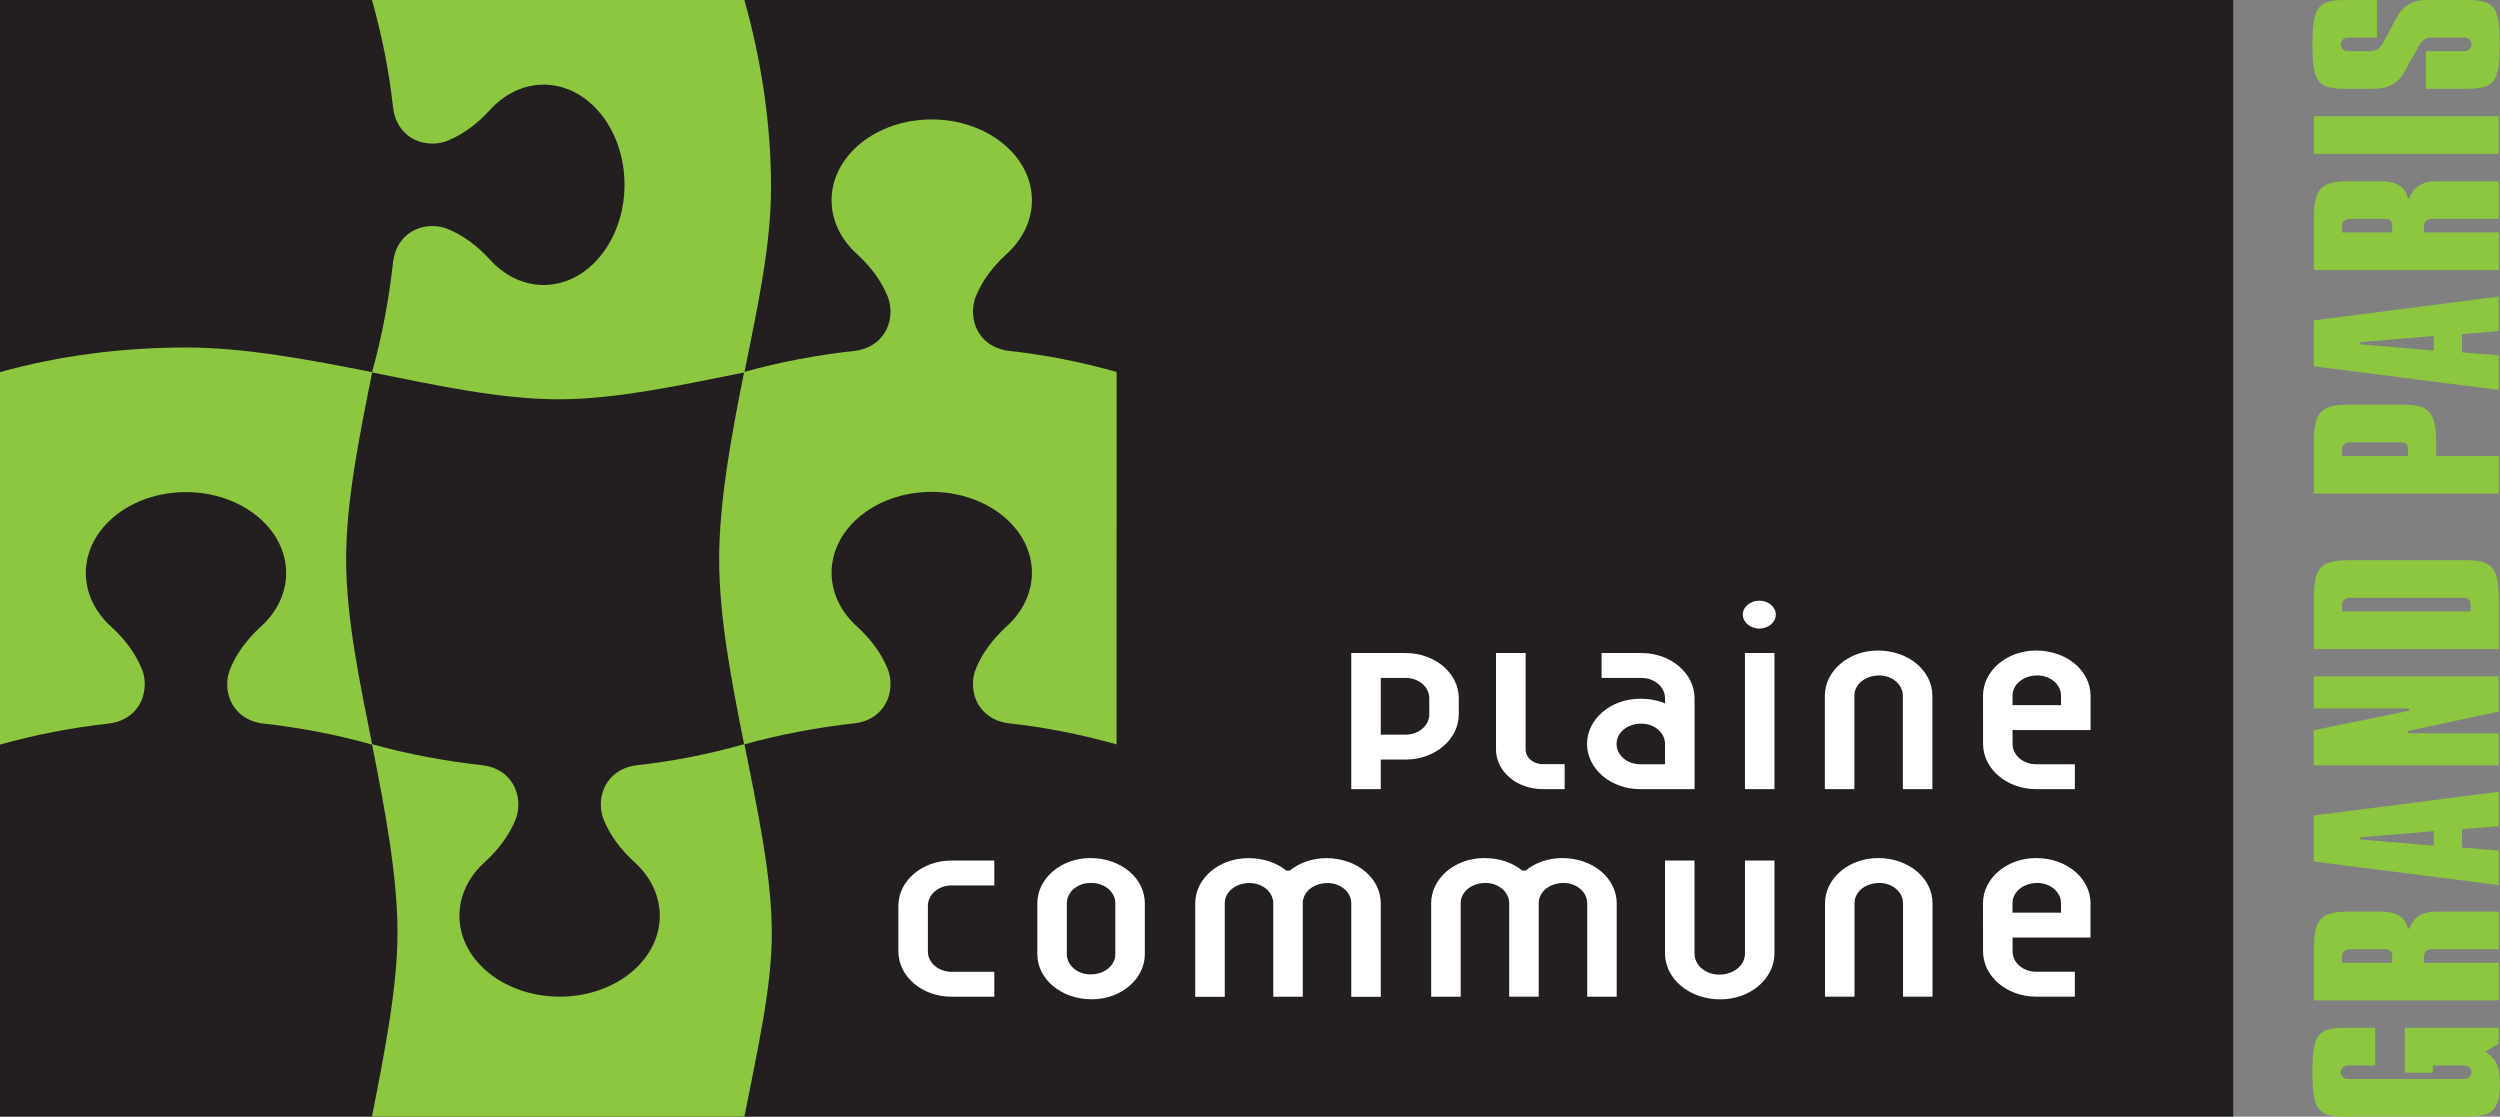
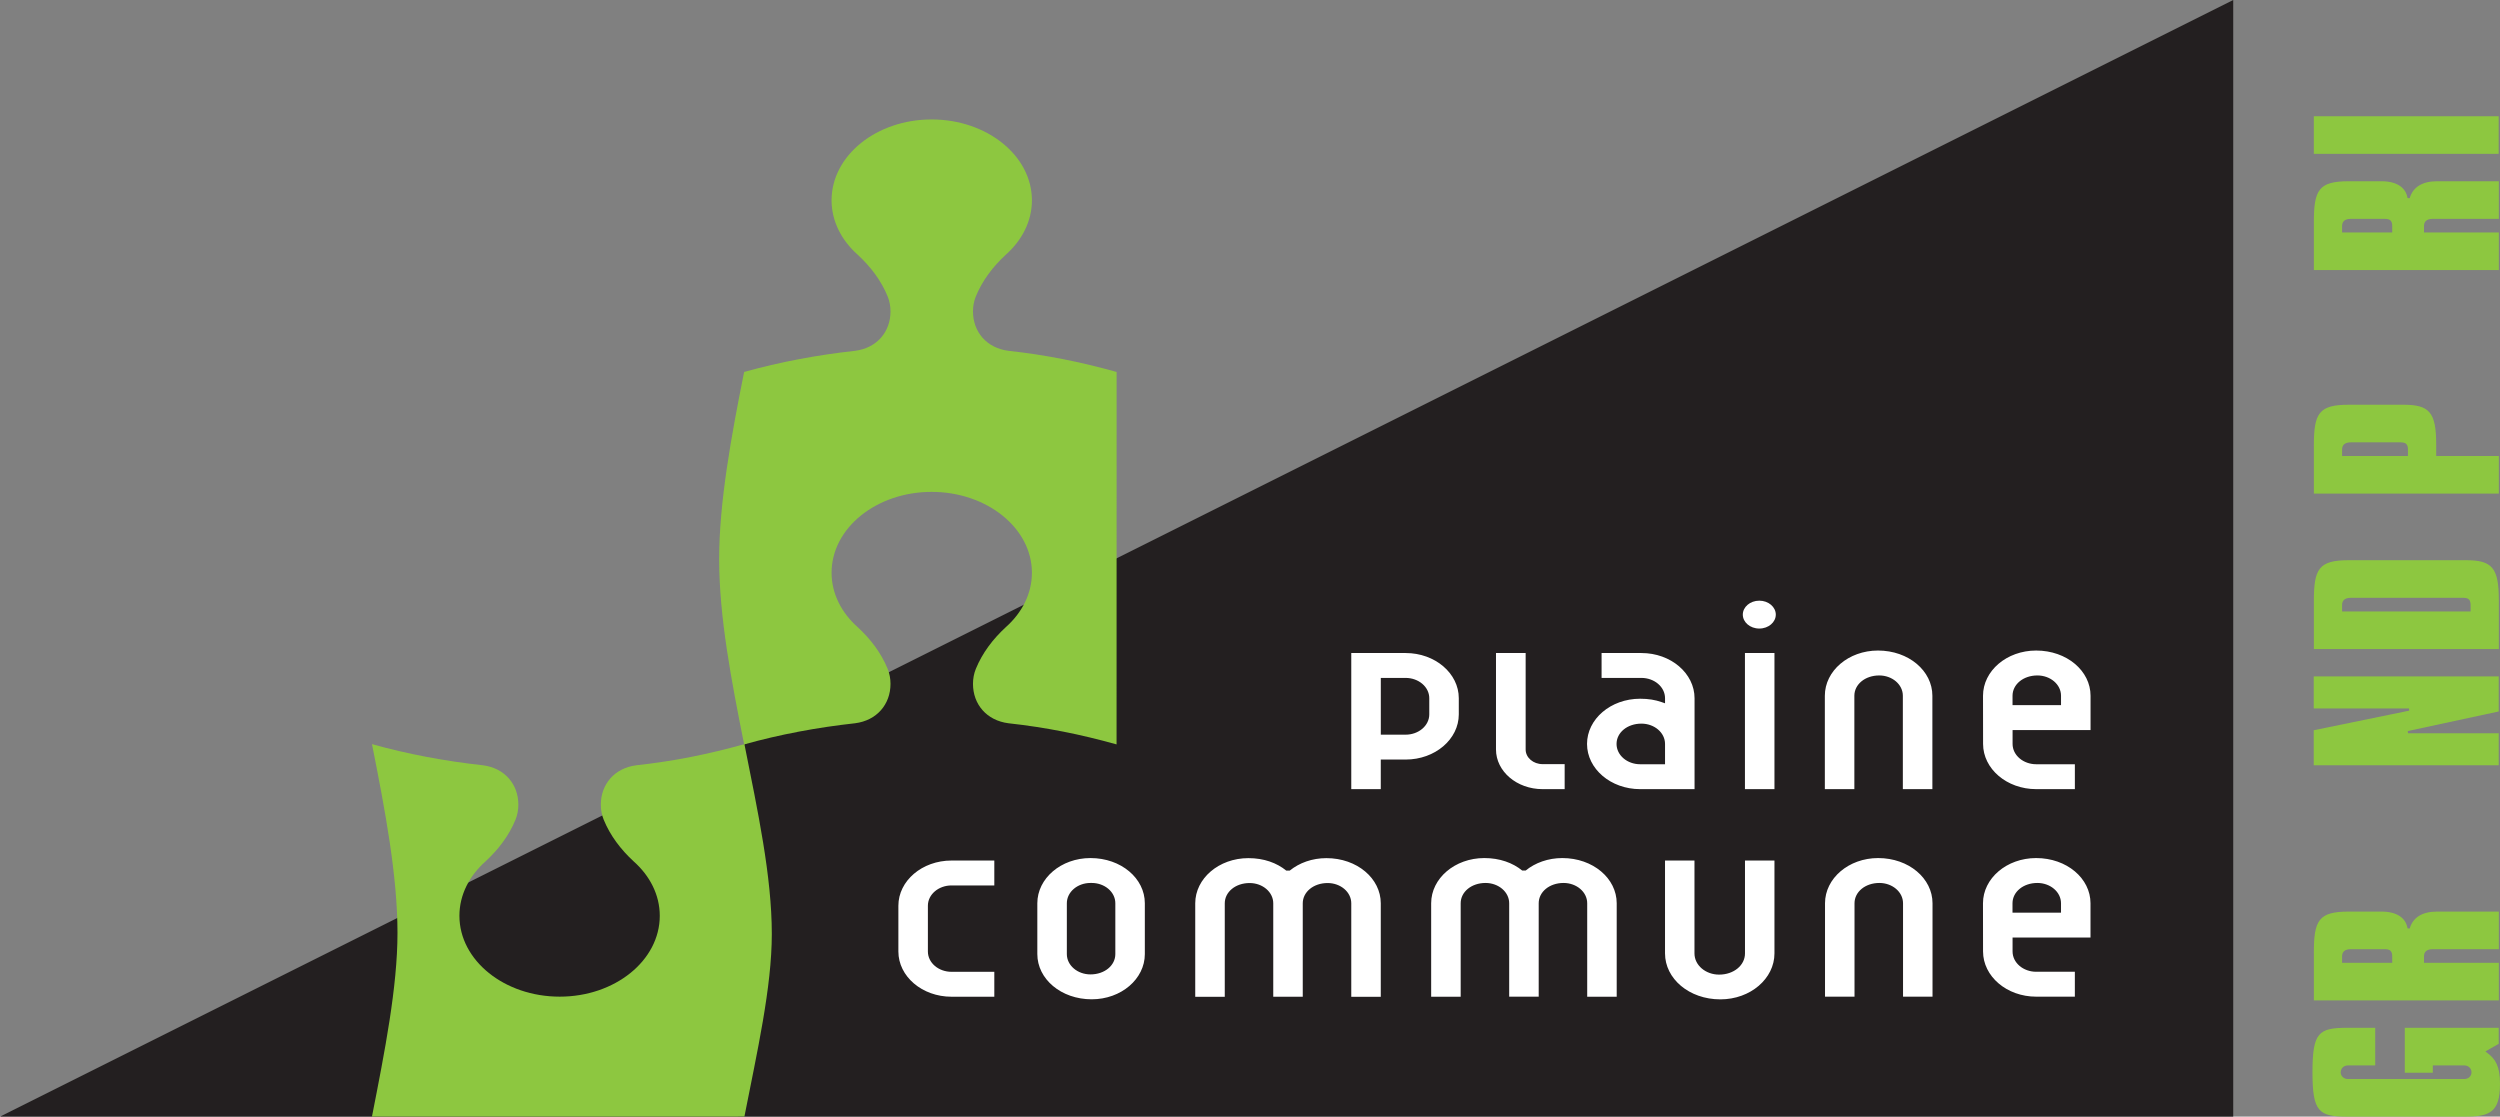
<svg xmlns="http://www.w3.org/2000/svg" id="svg295" version="1.1" viewBox="0 0 56.602 25.281" height="25.281mm" width="56.602mm">
  <rect x="0" y="0" width="56.602" height="25.281" fill="#808080" stroke="none" />
  <defs id="defs289" />
  <g transform="translate(-148.592,-121.074)" id="layer1">
-     <path id="path34" style="fill:#231f20;fill-opacity:1;fill-rule:nonzero;stroke:none;stroke-width:0.353" d="m 148.592,146.355 h 50.562 v -25.281 h -50.562 z" />
+     <path id="path34" style="fill:#231f20;fill-opacity:1;fill-rule:nonzero;stroke:none;stroke-width:0.353" d="m 148.592,146.355 h 50.562 v -25.281 z" />
    <g transform="matrix(0.353,0,0,-0.353,205.165,144.707)" id="g36">
      <path id="path38" style="fill:#8dc740;fill-opacity:1;fill-rule:nonzero;stroke:none" d="m 0,0 -0.855,-0.488 0.087,-0.065 c 0.565,-0.424 0.85,-0.874 0.85,-2.01 0,-1.819 -0.639,-2.108 -2.256,-2.108 h -7.532 c -1.836,0 -2.239,0.313 -2.239,2.84 0,2.561 0.387,2.859 2.239,2.859 h 1.784 v -2.413 h -1.752 c -0.264,0 -0.461,-0.193 -0.461,-0.446 0,-0.237 0.199,-0.427 0.461,-0.427 h 7.468 c 0.262,0 0.461,0.19 0.461,0.427 0,0.253 -0.197,0.446 -0.461,0.446 H -4.229 V -1.856 H -6.024 V 1.028 H 0" />
    </g>
    <g transform="matrix(0.353,0,0,-0.353,201.816,142.564)" id="g40">
      <path id="path42" style="fill:#8dc740;fill-opacity:1;fill-rule:nonzero;stroke:none" d="m 0,0 c -0.408,0 -0.559,-0.189 -0.559,-0.461 v -0.413 h 3.216 v 0.413 C 2.657,-0.084 2.482,0 2.164,0 Z M 9.494,0 H 5.254 C 4.847,0 4.695,-0.189 4.695,-0.461 V -0.874 H 9.494 V -3.286 H -2.369 v 3.068 c 0,2.075 0.307,2.629 2.239,2.629 H 1.968 C 2.958,2.411 3.533,2 3.639,1.333 L 3.777,1.324 c 0.2,0.694 0.783,1.087 1.754,1.087 h 3.963" />
    </g>
    <g transform="matrix(0.353,0,0,-0.353,202.031,140.031)" id="g44">
-       <path id="path46" style="fill:#8dc740;fill-opacity:1;fill-rule:nonzero;stroke:none" d="M 0,0 V -0.142 L 4.714,-0.538 V 0.397 Z M 8.882,0.71 6.524,0.516 v -1.173 l 2.358,-0.195 v -2.214 l -11.863,1.512 v 2.95 L 8.882,2.923" />
-     </g>
+       </g>
    <g transform="matrix(0.353,0,0,-0.353,205.165,137.182)" id="g48">
      <path id="path50" style="fill:#8dc740;fill-opacity:1;fill-rule:nonzero;stroke:none" d="m 0,0 -5.833,-1.257 0.015,-0.14 H 0 v -2.055 h -11.864 v 2.247 l 6.125,1.257 -0.014,0.14 h -6.111 V 2.247 H 0" />
    </g>
    <g transform="matrix(0.353,0,0,-0.353,201.816,134.609)" id="g52">
      <path id="path54" style="fill:#8dc740;fill-opacity:1;fill-rule:nonzero;stroke:none" d="m 0,0 c -0.408,0 -0.559,-0.189 -0.559,-0.461 v -0.413 h 8.243 v 0.413 C 7.684,-0.086 7.511,0 7.207,0 Z m 9.494,-0.136 v -3.15 H -2.369 v 3.07 c 0,2.073 0.307,2.629 2.239,2.629 h 7.516 c 1.673,0 2.108,-0.477 2.108,-2.549" />
    </g>
    <g transform="matrix(0.353,0,0,-0.353,201.816,131.089)" id="g56">
      <path id="path58" style="fill:#8dc740;fill-opacity:1;fill-rule:nonzero;stroke:none" d="m 0,0 c -0.408,0 -0.559,-0.189 -0.559,-0.462 v -0.412 h 4.225 v 0.412 C 3.666,-0.084 3.491,0 3.172,0 Z M 5.477,-0.137 V -0.874 H 9.494 V -3.286 H -2.369 v 3.068 c 0,2.075 0.307,2.63 2.239,2.63 h 3.497 c 1.674,0 2.11,-0.476 2.11,-2.549" />
    </g>
    <g transform="matrix(0.353,0,0,-0.353,202.031,128.82)" id="g60">
-       <path id="path62" style="fill:#8dc740;fill-opacity:1;fill-rule:nonzero;stroke:none" d="M 0,0 V -0.141 L 4.714,-0.538 V 0.397 Z M 8.882,0.711 6.524,0.516 V -0.656 L 8.882,-0.851 V -3.065 L -2.981,-1.553 V 1.396 L 8.882,2.923" />
-     </g>
+       </g>
    <g transform="matrix(0.353,0,0,-0.353,201.816,126.029)" id="g64">
      <path id="path66" style="fill:#8dc740;fill-opacity:1;fill-rule:nonzero;stroke:none" d="m 0,0 c -0.408,0 -0.559,-0.189 -0.559,-0.461 v -0.413 h 3.216 v 0.413 C 2.657,-0.085 2.482,0 2.164,0 Z M 9.494,0 H 5.254 C 4.847,0 4.695,-0.189 4.695,-0.461 V -0.874 H 9.494 V -3.286 H -2.369 v 3.068 c 0,2.076 0.307,2.63 2.239,2.63 H 1.968 C 2.958,2.412 3.533,2 3.639,1.333 L 3.777,1.324 c 0.2,0.693 0.783,1.088 1.754,1.088 h 3.963" />
    </g>
    <path id="path68" style="fill:#8dc740;fill-opacity:1;fill-rule:nonzero;stroke:none;stroke-width:0.353" d="m 200.979,124.557 h 4.185 v -0.851 h -4.185 z" />
    <g transform="matrix(0.353,0,0,-0.353,205.188,122.082)" id="g70">
-       <path id="path72" style="fill:#8dc740;fill-opacity:1;fill-rule:nonzero;stroke:none" d="m 0,0 c 0,-2.527 -0.403,-2.841 -2.239,-2.841 h -2.5 v 2.412 h 2.467 c 0.263,0 0.461,0.191 0.461,0.429 0,0.253 -0.196,0.445 -0.461,0.445 h -2.066 c -0.383,0 -0.602,-0.111 -0.81,-0.475 l -0.976,-1.741 c -0.44,-0.785 -1.08,-1.07 -2.02,-1.07 h -1.627 c -1.853,0 -2.24,0.297 -2.24,2.841 0,2.544 0.404,2.857 2.24,2.857 h 1.897 V 0.445 H -9.739 C -10.004,0.445 -10.2,0.253 -10.2,0 c 0,-0.238 0.198,-0.429 0.461,-0.429 h 1.383 c 0.419,0 0.669,0.181 0.859,0.508 l 0.911,1.694 c 0.393,0.738 1.1,1.084 1.841,1.084 h 2.506 C -0.387,2.857 0,2.56 0,0" />
-     </g>
+       </g>
    <g transform="matrix(0.353,0,0,-0.353,157.019,129.501)" id="g74">
-       <path id="path76" style="fill:#8dc740;fill-opacity:1;fill-rule:nonzero;stroke:none" d="m 0,0 c -0.834,-4.156 -1.672,-8.284 -1.672,-11.993 0,-3.753 0.863,-7.836 1.672,-11.895 -2.294,0.643 -4.599,1.09 -7.027,1.358 -1.395,0.177 -2.272,1.213 -2.272,2.526 0,0.34 0.062,0.664 0.184,0.961 0.418,1.025 1.095,1.913 1.923,2.677 1.037,0.921 1.673,2.145 1.673,3.488 0,2.864 -2.888,5.187 -6.433,5.187 -3.543,0 -6.417,-2.323 -6.417,-5.187 0,-1.343 0.637,-2.567 1.673,-3.488 0.828,-0.764 1.506,-1.652 1.924,-2.677 0.122,-0.297 0.183,-0.621 0.183,-0.961 0,-1.313 -0.877,-2.349 -2.271,-2.526 -2.428,-0.268 -4.733,-0.715 -7.027,-1.358 V 0 c 3.814,1.065 7.834,1.585 11.988,1.585 C -8.241,1.585 -4.05,0.813 0,0" />
-     </g>
+       </g>
    <g transform="matrix(0.353,0,0,-0.353,165.446,146.354)" id="g78">
      <path id="path80" style="fill:#8dc740;fill-opacity:1;fill-rule:nonzero;stroke:none" d="m 0,0 -23.888,-0.001 c 0.825,4.199 1.637,8.317 1.637,11.786 0,3.651 -0.791,7.862 -1.636,12.102 2.294,-0.642 4.689,-1.091 7.117,-1.357 1.394,-0.178 2.271,-1.215 2.271,-2.526 0,-0.341 -0.062,-0.666 -0.183,-0.962 -0.418,-1.024 -1.096,-1.912 -1.924,-2.677 -1.036,-0.921 -1.673,-2.145 -1.673,-3.488 0,-2.865 2.889,-5.186 6.433,-5.186 3.544,0 6.417,2.321 6.417,5.186 0,1.343 -0.636,2.567 -1.673,3.488 -0.828,0.765 -1.506,1.653 -1.924,2.677 -0.121,0.296 -0.183,0.621 -0.183,0.962 0,1.311 0.877,2.348 2.272,2.526 2.428,0.266 4.643,0.715 6.937,1.357 0.857,-4.308 1.757,-8.47 1.757,-12.18 C 1.757,8.285 0.814,4.141 0,0" />
    </g>
    <g transform="matrix(0.353,0,0,-0.353,165.446,121.074)" id="g82">
-       <path id="path84" style="fill:#8dc740;fill-opacity:1;fill-rule:nonzero;stroke:none" d="m 0,0 c 1.065,-3.814 1.707,-7.857 1.707,-12.011 0,-3.76 -0.871,-7.714 -1.707,-11.876 -4.037,-0.804 -8.185,-1.723 -11.916,-1.723 -3.713,0 -7.811,0.887 -11.971,1.723 0.642,2.294 1.09,4.688 1.358,7.117 0.176,1.394 1.213,2.272 2.525,2.272 0.341,0 0.666,-0.063 0.962,-0.185 1.024,-0.417 1.913,-1.095 2.677,-1.923 0.921,-1.036 2.145,-1.673 3.488,-1.673 2.864,0 5.187,2.888 5.187,6.432 0,3.545 -2.323,6.418 -5.187,6.418 -1.343,0 -2.567,-0.637 -3.488,-1.673 -0.764,-0.828 -1.653,-1.506 -2.677,-1.924 -0.296,-0.121 -0.621,-0.183 -0.962,-0.183 -1.312,0 -2.349,0.877 -2.525,2.271 -0.268,2.429 -0.716,4.644 -1.358,6.938" />
-     </g>
+       </g>
    <g transform="matrix(0.353,0,0,-0.353,173.872,137.928)" id="g86">
      <path id="path88" style="fill:#8dc740;fill-opacity:1;fill-rule:nonzero;stroke:none" d="m 0,0 0.003,23.888 c -2.295,0.642 -4.512,1.09 -6.94,1.357 -1.395,0.177 -2.272,1.214 -2.272,2.526 0,0.34 0.062,0.665 0.183,0.962 0.418,1.024 1.096,1.912 1.924,2.677 1.036,0.921 1.673,2.145 1.673,3.488 0,2.864 -2.889,5.186 -6.433,5.186 -3.544,0 -6.417,-2.322 -6.417,-5.186 0,-1.343 0.637,-2.567 1.673,-3.488 0.828,-0.765 1.506,-1.653 1.924,-2.677 0.121,-0.297 0.183,-0.622 0.183,-0.962 0,-1.312 -0.877,-2.349 -2.271,-2.526 -2.429,-0.267 -4.823,-0.715 -7.117,-1.357 -0.818,-4.074 -1.602,-8.357 -1.602,-11.993 0,-3.753 0.793,-7.836 1.602,-11.895 2.294,0.642 4.688,1.09 7.117,1.357 1.394,0.178 2.271,1.214 2.271,2.526 0,0.341 -0.062,0.666 -0.183,0.963 -0.418,1.024 -1.096,1.913 -1.924,2.676 -1.036,0.921 -1.673,2.145 -1.673,3.488 0,2.865 2.873,5.187 6.417,5.187 3.544,0 6.433,-2.322 6.433,-5.187 0,-1.343 -0.637,-2.567 -1.673,-3.488 C -7.93,6.759 -8.608,5.87 -9.026,4.846 -9.147,4.549 -9.209,4.224 -9.209,3.883 -9.209,2.571 -8.332,1.535 -6.937,1.357 -4.509,1.09 -2.294,0.642 0,0" />
    </g>
    <g transform="matrix(0.353,0,0,-0.353,168.932,142.617)" id="g90">
      <path id="path92" style="fill:#ffffff;fill-opacity:1;fill-rule:evenodd;stroke:none" d="M 0,0 V 2.936 C 0,4.529 1.516,5.835 3.408,5.835 H 6.153 V 4.238 H 3.408 C 2.58,4.238 1.893,3.664 1.893,2.936 V 0 c 0,-0.728 0.687,-1.302 1.515,-1.302 H 6.153 V -2.9 H 3.408 C 1.516,-2.9 0,-1.592 0,0 m 32.535,17.548 h -1.593 v -3.64 h 1.593 c 0.827,0 1.516,0.574 1.516,1.302 v 1.036 c 0,0.727 -0.689,1.302 -1.516,1.302 m 0,1.596 c 1.892,0 3.409,-1.306 3.409,-2.898 V 15.21 c 0,-1.592 -1.517,-2.898 -3.409,-2.898 H 30.94 v -1.898 h -1.892 v 8.73 z m 8.784,-7.126 h 1.415 v -1.604 h -1.415 c -1.66,0 -2.989,1.147 -2.989,2.542 v 6.188 h 1.902 v -6.188 c 0,-0.527 0.495,-0.938 1.087,-0.938 m 6.257,-0.007 h 1.596 v 1.303 c 0,0.728 -0.688,1.302 -1.515,1.302 -0.907,0 -1.595,-0.574 -1.595,-1.302 0,-0.729 0.688,-1.303 1.514,-1.303 m -2.474,7.133 h 2.555 c 1.892,0 3.408,-1.306 3.408,-2.898 v -5.832 h -3.489 c -1.891,0 -3.407,1.307 -3.407,2.9 0,1.592 1.516,2.899 3.407,2.899 0.537,0 0.972,-0.076 1.369,-0.214 l 0.227,-0.079 v 0.326 c 0,0.727 -0.688,1.302 -1.515,1.302 h -2.555 z m 9.195,0 h 1.893 v -8.73 h -1.893 z m 1.979,2.464 c 0,-0.485 -0.464,-0.894 -1.058,-0.894 -0.594,0 -1.058,0.409 -1.058,0.894 0,0.485 0.464,0.894 1.058,0.894 0.594,0 1.058,-0.409 1.058,-0.894 m 10.043,-5.203 v -5.991 h -1.894 v 5.991 c 0,0.727 -0.687,1.301 -1.515,1.301 -0.907,0 -1.595,-0.574 -1.595,-1.301 v -5.991 h -1.893 v 5.991 c 0,1.592 1.517,2.899 3.408,2.899 1.972,0 3.489,-1.307 3.489,-2.899 m 8.251,0 c 0,0.727 -0.687,1.301 -1.515,1.301 -0.907,0 -1.595,-0.574 -1.595,-1.301 v -0.602 h 3.11 z m 0.888,-5.991 h -2.479 c -1.891,0 -3.408,1.307 -3.408,2.9 l -0.004,3.091 c 0,1.592 1.516,2.899 3.407,2.899 1.973,0 3.49,-1.307 3.49,-2.899 v -2.2 h -5.001 v -0.891 c 0,-0.729 0.688,-1.303 1.516,-1.303 h 2.479 z M 74.569,3.095 c 0,0.728 -0.689,1.302 -1.516,1.302 -0.907,0 -1.595,-0.574 -1.595,-1.302 V 2.493 h 3.111 z m 0.888,-5.991 h -2.48 c -1.892,0 -3.408,1.307 -3.408,2.9 l -0.004,3.091 c 0,1.592 1.516,2.899 3.408,2.899 1.972,0 3.488,-1.307 3.488,-2.899 v -2.2 H 71.462 V 0.004 c 0,-0.729 0.687,-1.303 1.515,-1.303 h 2.48 z m -9.129,5.991 v -5.991 h -1.891 v 5.991 c 0,0.728 -0.69,1.302 -1.517,1.302 -0.908,0 -1.595,-0.574 -1.595,-1.302 v -5.991 h -1.892 v 5.991 c 0,1.592 1.516,2.899 3.407,2.899 1.972,0 3.488,-1.307 3.488,-2.899 M 40.011,5.194 h 0.222 c 0.611,0.496 1.438,0.8 2.351,0.8 1.971,0 3.488,-1.307 3.488,-2.899 V -2.9 H 44.18 v 5.995 c 0,0.728 -0.689,1.302 -1.516,1.302 -0.908,0 -1.595,-0.574 -1.595,-1.302 v -5.991 h -1.893 v 5.991 c 0,0.728 -0.689,1.302 -1.516,1.302 -0.907,0 -1.595,-0.574 -1.595,-1.302 V -2.9 h -1.893 v 5.995 c 0,1.592 1.517,2.899 3.408,2.899 0.992,0 1.82,-0.304 2.431,-0.8 M 51.06,5.835 v -5.957 c 0,-0.764 0.721,-1.36 1.58,-1.36 0.94,0 1.66,0.596 1.66,1.36 v 5.957 h 1.89 v -5.957 c 0,-1.615 -1.539,-2.947 -3.468,-2.947 -2.012,0 -3.551,1.332 -3.551,2.947 V 5.835 Z M 24.878,5.19 h 0.224 c 0.611,0.496 1.437,0.799 2.35,0.799 1.972,0 3.488,-1.306 3.488,-2.898 v -5.994 h -1.892 v 5.994 c 0,0.727 -0.689,1.301 -1.516,1.301 -0.908,0 -1.596,-0.574 -1.596,-1.301 V -2.9 h -1.892 v 5.991 c 0,0.727 -0.688,1.301 -1.516,1.301 -0.907,0 -1.594,-0.574 -1.594,-1.301 V -2.903 H 19.04 v 5.994 c 0,1.592 1.517,2.898 3.408,2.898 0.994,0 1.82,-0.303 2.43,-0.799 M 12.32,4.397 c -0.827,0 -1.515,-0.574 -1.515,-1.302 v -3.261 c 0,-0.728 0.688,-1.302 1.515,-1.302 0.908,0 1.595,0.574 1.595,1.302 v 3.261 c 0,0.728 -0.687,1.302 -1.515,1.302 z m 3.487,-1.302 v -3.261 c 0,-1.592 -1.514,-2.899 -3.407,-2.899 -1.97,0 -3.488,1.307 -3.488,2.899 v 3.261 c 0,1.592 1.518,2.899 3.408,2.899 1.973,0 3.487,-1.307 3.487,-2.899" />
    </g>
  </g>
</svg>